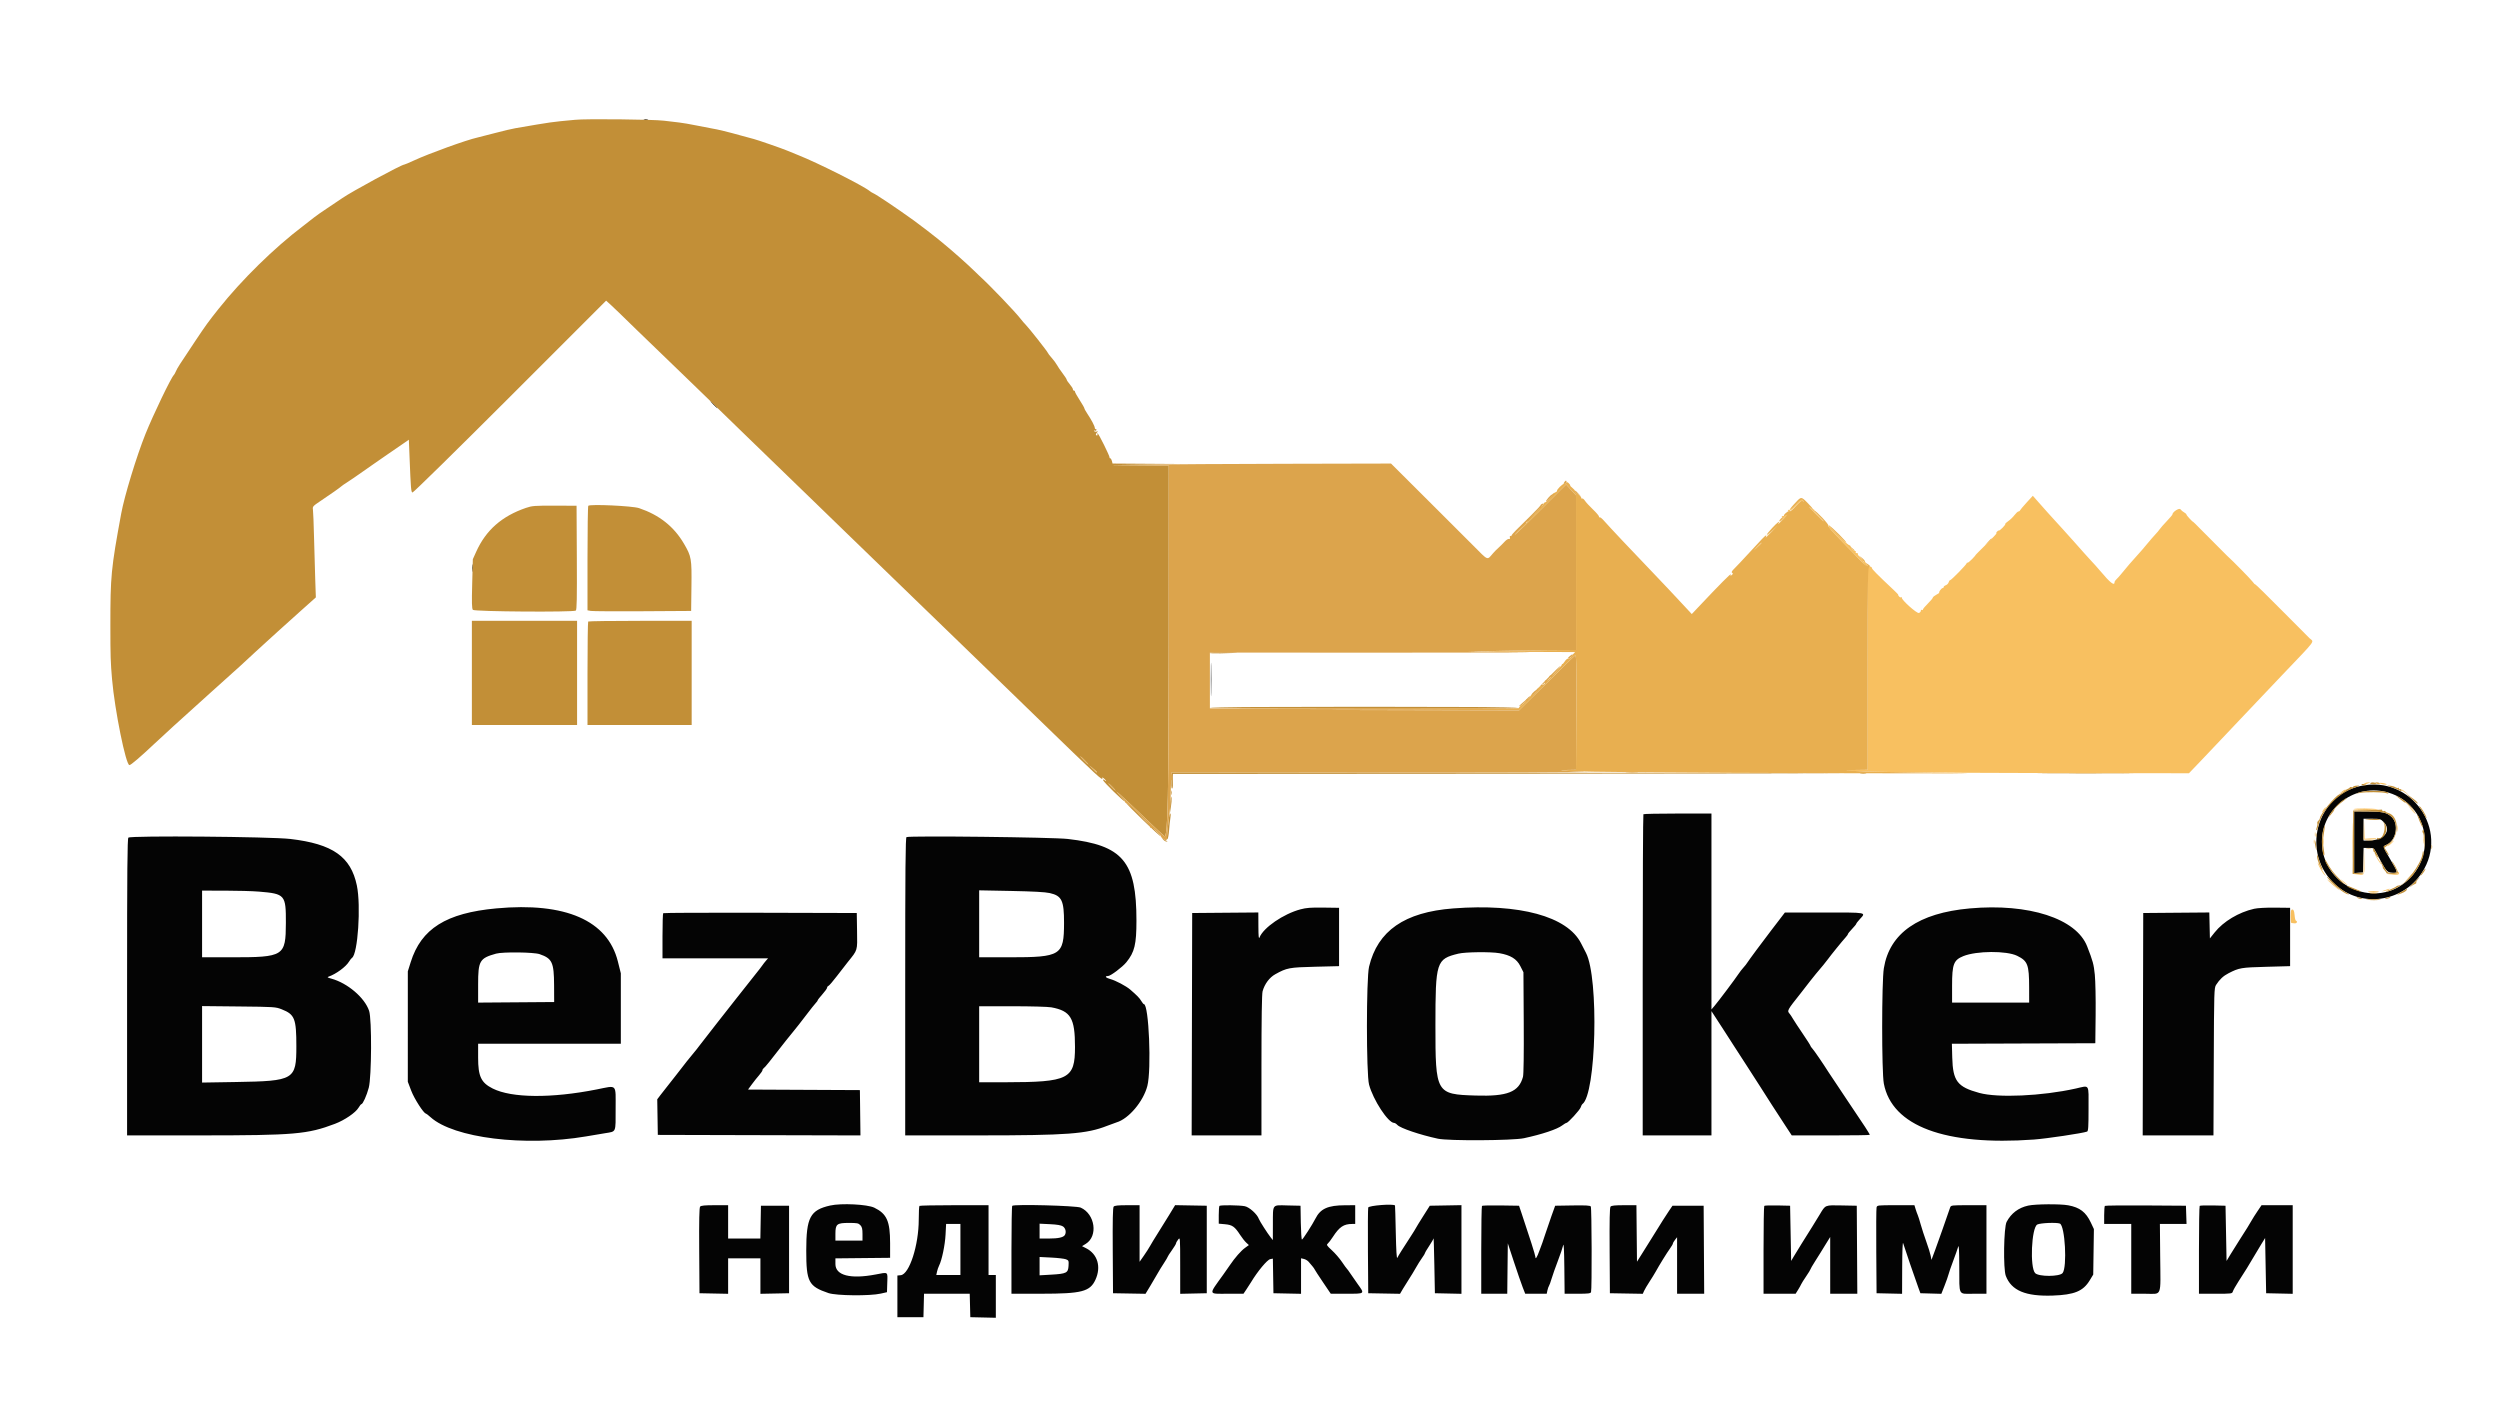
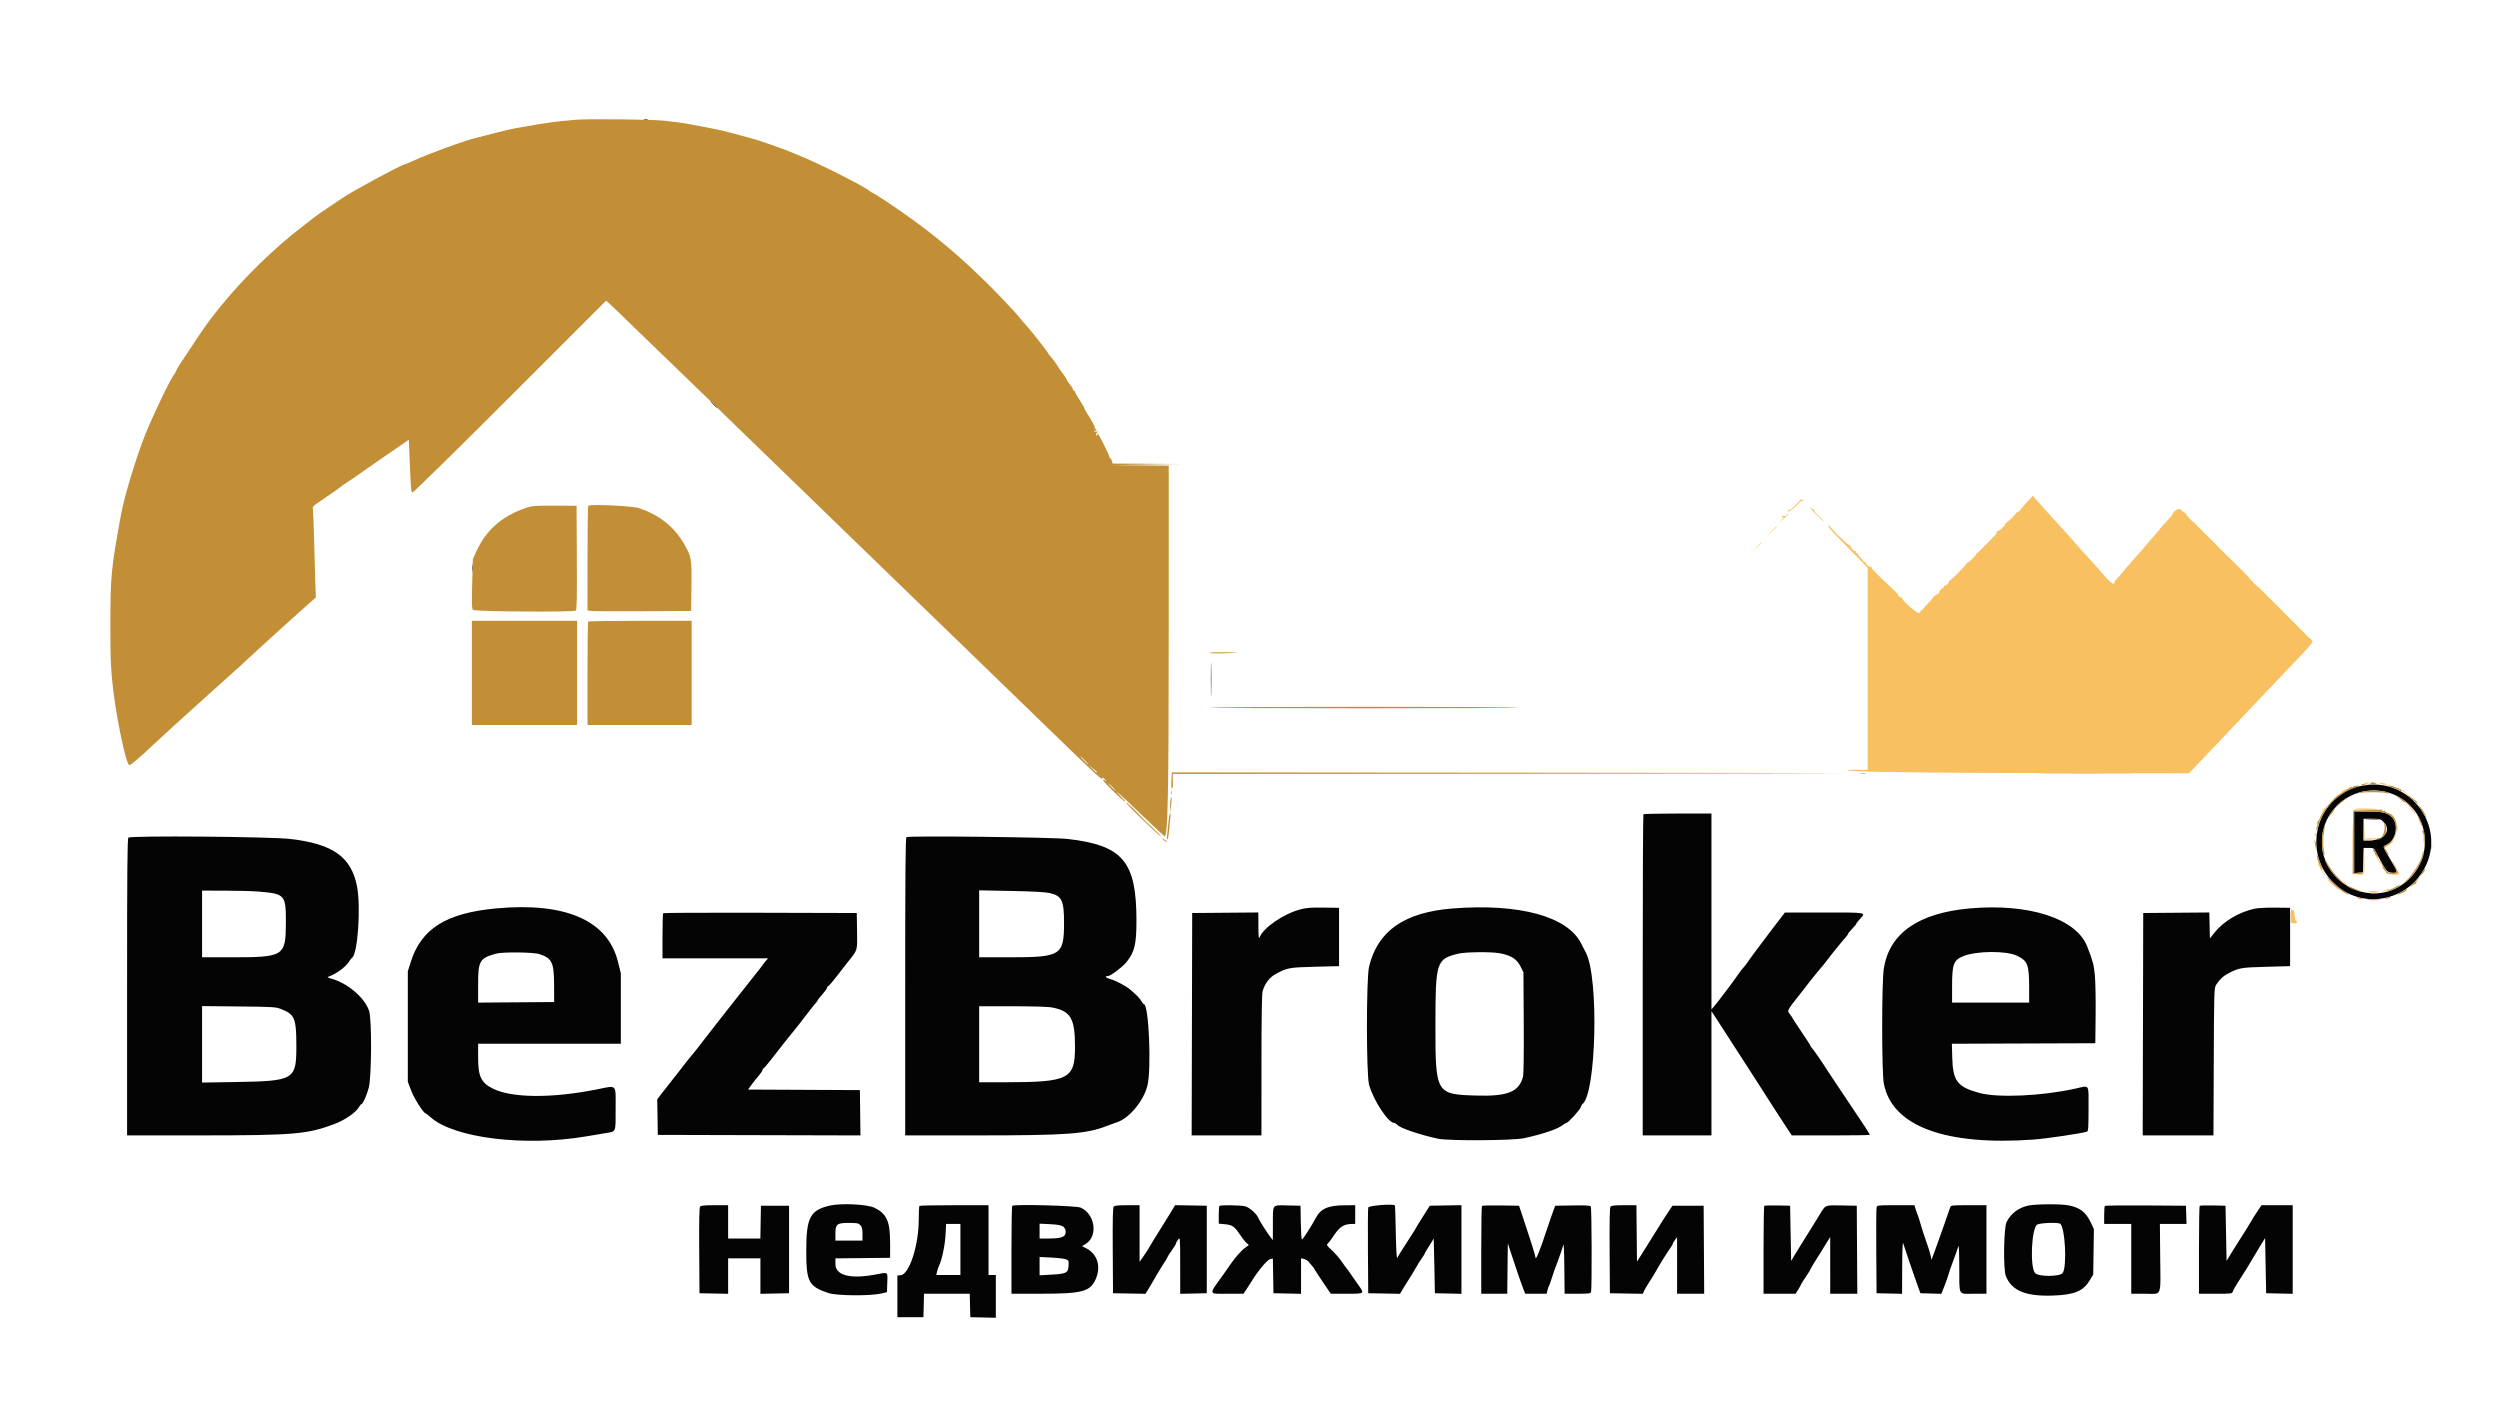
<svg xmlns="http://www.w3.org/2000/svg" id="svg" version="1.1" width="400" height="226.497" viewBox="0, 0, 400,226.497">
  <g id="svgg">
    <path id="path0" d="M103.042 19.115 C 103.202 19.157,103.465 19.157,103.625 19.115 C 103.785 19.073,103.654 19.039,103.333 19.039 C 103.013 19.039,102.881 19.073,103.042 19.115 M114.167 64.750 C 114.478 65.071,114.770 65.333,114.815 65.333 C 114.861 65.333,114.644 65.071,114.333 64.750 C 114.022 64.429,113.730 64.167,113.685 64.167 C 113.639 64.167,113.856 64.429,114.167 64.750 M75.552 90.917 C 75.553 91.467,75.584 91.672,75.621 91.372 C 75.658 91.072,75.657 90.622,75.619 90.372 C 75.581 90.122,75.551 90.367,75.552 90.917 M193.739 108.750 C 193.739 111.133,193.763 112.085,193.791 110.865 C 193.820 109.645,193.820 107.695,193.791 106.532 C 193.763 105.368,193.739 106.367,193.739 108.750 M377.729 125.749 C 370.519 127.317,368.135 136.491,373.631 141.515 C 377.776 145.303,384.401 144.396,387.515 139.615 C 391.965 132.783,385.767 124.000,377.729 125.749 M382.203 126.831 C 388.514 128.780,390.041 136.931,384.885 141.147 C 379.625 145.448,371.490 141.513,371.502 134.673 C 371.512 129.185,376.942 125.206,382.203 126.831 M376.667 134.760 L 376.667 139.686 377.375 139.635 L 378.083 139.583 378.130 137.625 L 378.177 135.667 378.988 135.667 C 379.785 135.667,379.805 135.679,380.215 136.458 C 381.777 139.430,381.895 139.579,382.729 139.634 C 383.714 139.699,383.711 139.669,382.510 137.612 C 381.198 135.365,381.214 135.423,381.835 135.166 C 383.377 134.527,383.870 131.859,382.658 130.715 C 381.904 130.003,381.279 129.860,378.875 129.846 L 376.667 129.833 376.667 134.760 M262.944 130.278 C 262.883 130.339,262.833 141.926,262.833 156.028 L 262.833 181.667 268.333 181.667 L 273.833 181.667 273.833 171.724 L 273.833 161.781 274.526 162.849 C 274.907 163.436,275.535 164.404,275.922 165.000 C 276.308 165.596,276.959 166.608,277.369 167.250 C 277.778 167.892,278.748 169.392,279.525 170.583 C 280.301 171.775,281.267 173.275,281.670 173.917 C 282.601 175.399,284.248 177.954,285.617 180.042 L 286.682 181.667 292.924 181.667 C 296.358 181.667,299.167 181.626,299.167 181.577 C 299.167 181.527,299.032 181.283,298.868 181.035 C 298.704 180.787,298.498 180.458,298.410 180.306 C 298.322 180.153,297.725 179.258,297.083 178.318 C 296.442 177.378,295.767 176.370,295.583 176.078 C 295.400 175.786,294.725 174.772,294.083 173.825 C 293.442 172.879,292.767 171.867,292.583 171.577 C 291.682 170.150,290.263 168.077,289.982 167.776 C 289.809 167.590,289.667 167.384,289.667 167.318 C 289.667 167.253,289.123 166.399,288.458 165.422 C 287.794 164.445,287.087 163.369,286.888 163.031 C 286.688 162.693,286.460 162.342,286.380 162.250 C 285.898 161.696,285.877 161.737,288.167 158.848 C 288.762 158.096,289.415 157.255,289.617 156.978 C 289.818 156.702,290.231 156.187,290.533 155.835 C 291.413 154.810,292.230 153.810,292.496 153.433 C 292.869 152.904,294.817 150.503,295.269 150.016 C 295.488 149.780,295.667 149.527,295.667 149.454 C 295.667 149.380,295.967 149.008,296.333 148.627 C 296.700 148.245,297.000 147.877,297.000 147.809 C 297.000 147.741,297.262 147.400,297.583 147.051 C 298.588 145.957,298.822 146.000,291.875 146.002 L 285.583 146.003 284.750 147.093 C 284.292 147.692,283.674 148.497,283.378 148.883 C 282.093 150.553,279.734 153.736,279.563 154.032 C 279.460 154.209,279.188 154.556,278.958 154.802 C 278.728 155.049,278.363 155.522,278.145 155.854 C 277.640 156.627,274.919 160.245,274.303 160.964 L 273.833 161.512 273.833 145.839 L 273.833 130.167 268.444 130.167 C 265.481 130.167,263.006 130.217,262.944 130.278 M381.367 131.508 C 382.742 132.883,381.452 134.483,378.958 134.496 L 378.167 134.500 378.167 132.750 L 378.167 131.000 379.513 131.000 C 380.791 131.000,380.885 131.026,381.367 131.508 M20.542 134.021 C 20.377 134.189,20.333 139.201,20.333 157.950 L 20.333 181.667 32.125 181.663 C 47.125 181.659,49.188 181.481,53.583 179.815 C 55.136 179.226,56.898 178.025,57.361 177.240 C 57.547 176.925,57.753 176.667,57.819 176.667 C 58.051 176.667,58.678 175.271,59.004 174.029 C 59.461 172.283,59.503 163.066,59.059 161.738 C 58.355 159.628,55.598 157.281,53.000 156.578 C 52.396 156.415,52.315 156.353,52.583 156.259 C 53.772 155.843,55.331 154.699,55.832 153.876 C 56.001 153.598,56.219 153.321,56.315 153.261 C 57.251 152.683,57.775 144.930,57.098 141.684 C 56.134 137.061,53.227 135.026,46.453 134.234 C 43.267 133.861,20.878 133.677,20.542 134.021 M145.042 133.936 C 144.876 134.009,144.833 138.952,144.833 157.847 L 144.833 181.667 156.625 181.663 C 170.833 181.659,173.832 181.435,177.167 180.123 C 177.762 179.889,178.428 179.645,178.646 179.581 C 180.588 179.010,182.928 176.245,183.575 173.757 C 184.258 171.130,183.817 160.667,183.024 160.667 C 182.959 160.667,182.770 160.437,182.604 160.157 C 182.327 159.687,181.942 159.291,180.833 158.331 C 180.174 157.761,178.489 156.872,177.635 156.645 C 176.904 156.450,176.694 156.167,177.280 156.167 C 177.688 156.167,179.584 154.741,180.220 153.957 C 181.533 152.338,181.830 151.112,181.832 147.309 C 181.837 137.832,179.661 135.245,170.833 134.232 C 168.437 133.957,145.590 133.695,145.042 133.936 M41.421 142.657 C 45.615 143.005,45.755 143.166,45.740 147.654 C 45.722 152.996,45.454 153.167,37.053 153.167 L 32.333 153.167 32.333 147.833 L 32.333 142.500 35.958 142.503 C 37.952 142.504,40.410 142.574,41.421 142.657 M167.966 142.891 C 169.891 143.327,170.252 144.084,170.246 147.667 C 170.236 152.876,169.775 153.167,161.509 153.167 L 156.667 153.167 156.667 147.810 L 156.667 142.453 161.792 142.553 C 165.293 142.621,167.249 142.728,167.966 142.891 M79.417 145.341 C 71.387 146.079,67.389 148.590,65.712 153.946 L 65.251 155.417 65.251 164.250 L 65.250 173.083 65.806 174.539 C 66.296 175.819,67.802 178.158,68.145 178.171 C 68.203 178.173,68.537 178.433,68.889 178.750 C 72.591 182.085,83.938 183.490,93.750 181.828 C 94.850 181.642,96.237 181.409,96.833 181.310 C 98.629 181.012,98.500 181.315,98.500 177.406 C 98.500 173.329,98.812 173.648,95.468 174.311 C 88.220 175.748,81.873 175.692,78.833 174.164 C 76.974 173.229,76.500 172.226,76.500 169.225 L 76.500 167.000 87.917 167.000 L 99.333 167.000 99.333 161.365 L 99.333 155.730 98.856 153.823 C 97.213 147.264,90.475 144.324,79.417 145.341 M208.083 145.492 C 205.348 146.221,202.140 148.424,201.519 150.000 C 201.397 150.308,201.352 149.838,201.344 148.206 L 201.333 145.995 196.042 146.039 L 190.750 146.083 190.708 163.875 L 190.665 181.667 196.249 181.667 L 201.833 181.667 201.834 170.458 C 201.835 162.997,201.895 159.035,202.014 158.606 C 202.340 157.431,203.112 156.395,204.049 155.876 C 205.898 154.851,206.272 154.781,210.417 154.678 L 214.250 154.583 214.250 149.917 L 214.250 145.250 211.750 145.215 C 209.756 145.188,209.014 145.244,208.083 145.492 M232.514 145.347 C 224.730 145.944,220.427 148.922,219.050 154.667 C 218.597 156.554,218.596 171.839,219.048 173.537 C 219.702 175.991,222.108 179.667,223.062 179.667 C 223.183 179.667,223.412 179.810,223.571 179.986 C 224.040 180.505,227.205 181.578,230.083 182.195 C 231.783 182.559,242.039 182.498,243.833 182.113 C 246.712 181.495,249.145 180.683,249.946 180.072 C 250.239 179.849,250.546 179.667,250.629 179.667 C 250.890 179.667,252.780 177.598,252.916 177.164 C 252.987 176.936,253.100 176.713,253.167 176.667 C 255.395 175.149,255.850 156.502,253.758 152.462 C 253.508 151.979,253.150 151.283,252.963 150.917 C 250.771 146.619,243.117 144.535,232.514 145.347 M315.167 145.346 C 306.953 146.083,302.327 149.303,301.416 154.917 C 301.060 157.109,301.059 171.520,301.414 173.377 C 302.717 180.182,311.215 183.353,325.411 182.329 C 327.438 182.183,333.259 181.312,333.930 181.055 C 334.124 180.981,334.167 180.326,334.167 177.399 C 334.167 173.284,334.408 173.658,332.083 174.174 C 326.711 175.366,319.673 175.684,316.690 174.869 C 313.174 173.908,312.463 172.978,312.360 169.209 L 312.301 167.002 323.775 166.959 L 335.250 166.917 335.301 162.333 C 335.329 159.804,335.270 156.943,335.170 155.949 C 335.002 154.288,334.865 153.782,333.943 151.417 C 332.207 146.959,324.596 144.499,315.167 145.346 M360.667 145.404 C 358.192 145.963,355.747 147.428,354.338 149.197 L 353.583 150.144 353.537 148.070 L 353.490 145.995 348.203 146.039 L 342.917 146.083 342.874 163.875 L 342.832 181.667 348.493 181.667 L 354.154 181.667 354.202 169.875 C 354.248 158.549,354.263 158.064,354.572 157.583 C 355.146 156.693,355.733 156.144,356.571 155.717 C 358.273 154.848,358.560 154.799,362.583 154.689 L 366.417 154.583 366.417 149.917 L 366.417 145.250 364.000 145.223 C 362.575 145.207,361.207 145.282,360.667 145.404 M106.112 146.110 C 106.050 146.172,106.000 147.822,106.000 149.778 L 106.000 153.333 114.446 153.333 L 122.891 153.333 122.560 153.708 C 122.377 153.915,122.101 154.271,121.945 154.500 C 121.788 154.729,121.325 155.329,120.914 155.833 C 120.213 156.694,118.890 158.367,117.750 159.834 C 117.475 160.188,116.087 161.954,114.667 163.759 C 113.246 165.564,111.974 167.200,111.840 167.395 C 111.707 167.590,111.332 168.063,111.007 168.446 C 110.388 169.175,109.584 170.190,108.192 172.000 C 107.734 172.596,107.086 173.421,106.752 173.833 C 106.418 174.246,105.923 174.877,105.652 175.236 L 105.159 175.889 105.205 178.736 L 105.250 181.583 121.462 181.626 L 137.673 181.668 137.628 178.042 L 137.583 174.417 128.632 174.374 L 119.681 174.330 120.299 173.490 C 120.639 173.027,121.160 172.372,121.458 172.033 C 121.756 171.694,122.000 171.327,122.000 171.217 C 122.000 171.107,122.099 170.957,122.219 170.883 C 122.411 170.767,123.090 169.924,125.792 166.446 C 126.136 166.004,126.682 165.329,127.007 164.946 C 127.332 164.563,128.194 163.463,128.923 162.500 C 129.653 161.538,130.381 160.619,130.541 160.459 C 130.702 160.298,130.835 160.110,130.836 160.042 C 130.837 159.973,131.175 159.542,131.586 159.084 C 131.997 158.627,132.333 158.156,132.333 158.038 C 132.333 157.919,132.433 157.785,132.555 157.738 C 132.677 157.691,133.274 157.000,133.881 156.201 C 134.489 155.403,135.287 154.375,135.656 153.917 C 137.255 151.928,137.180 152.181,137.129 148.955 L 137.083 146.083 121.654 146.041 C 113.167 146.017,106.174 146.049,106.112 146.110 M86.337 152.664 C 88.346 153.355,88.637 153.977,88.654 157.621 L 88.667 160.325 82.583 160.371 L 76.500 160.417 76.500 157.520 C 76.500 153.719,76.731 153.322,79.375 152.581 C 80.436 152.284,85.404 152.343,86.337 152.664 M239.903 152.511 C 241.694 152.824,242.670 153.425,243.250 154.571 L 243.750 155.559 243.798 163.614 C 243.828 168.671,243.783 171.902,243.677 172.295 C 243.023 174.722,241.196 175.446,236.113 175.288 C 229.749 175.092,229.666 174.946,229.669 164.047 C 229.671 153.864,229.804 153.448,233.333 152.585 C 234.455 152.311,238.500 152.265,239.903 152.511 M322.743 152.929 C 324.438 153.762,324.657 154.340,324.663 158.000 L 324.667 160.417 318.500 160.417 L 312.333 160.417 312.333 157.689 C 312.333 154.265,312.584 153.609,314.132 152.980 C 316.240 152.125,321.047 152.096,322.743 152.929 M45.081 161.491 C 47.161 162.316,47.417 162.964,47.417 167.417 C 47.417 172.766,47.076 172.967,37.792 173.122 L 32.333 173.212 32.333 167.093 L 32.333 160.974 38.208 161.035 C 43.928 161.094,44.110 161.106,45.081 161.491 M168.216 161.174 C 171.317 161.748,172.000 162.892,172.000 167.514 C 172.000 172.648,171.016 173.148,160.875 173.161 L 156.667 173.167 156.667 167.083 L 156.667 161.000 161.969 161.000 C 164.950 161.000,167.685 161.076,168.216 161.174 M132.829 192.883 C 129.625 193.609,129.000 194.787,129.000 200.092 C 129.000 205.117,129.362 205.809,132.558 206.893 C 133.816 207.319,139.175 207.374,140.917 206.977 L 141.917 206.750 141.965 205.208 C 142.020 203.425,142.162 203.524,140.110 203.917 C 136.070 204.690,133.667 204.069,133.667 202.253 L 133.667 201.339 138.042 201.294 L 142.417 201.250 142.417 198.917 C 142.417 195.389,141.893 194.210,139.893 193.231 C 138.785 192.689,134.593 192.482,132.829 192.883 M324.500 192.898 C 322.957 193.240,321.793 194.120,321.060 195.500 C 320.601 196.364,320.499 203.014,320.928 204.137 C 321.829 206.494,324.091 207.443,328.446 207.291 C 331.898 207.171,333.303 206.592,334.354 204.858 L 334.917 203.931 334.970 200.290 L 335.023 196.650 334.536 195.617 C 333.743 193.933,332.774 193.191,330.922 192.849 C 329.630 192.610,325.662 192.640,324.500 192.898 M112.019 193.061 C 111.883 193.224,111.842 195.211,111.873 200.103 L 111.917 206.917 114.208 206.963 L 116.500 207.009 116.500 204.171 L 116.500 201.333 119.083 201.333 L 121.667 201.333 121.667 204.171 L 121.667 207.009 123.958 206.963 L 126.250 206.917 126.250 199.917 L 126.250 192.917 124.000 192.917 L 121.750 192.917 121.704 195.542 L 121.658 198.167 119.079 198.167 L 116.500 198.167 116.500 195.500 L 116.500 192.833 114.354 192.833 C 112.743 192.833,112.160 192.890,112.019 193.061 M147.111 192.944 C 147.050 193.006,147.000 193.984,147.000 195.118 C 147.000 199.243,145.494 203.898,144.117 204.032 L 143.583 204.083 143.583 207.417 L 143.583 210.750 145.667 210.750 L 147.750 210.750 147.797 208.875 L 147.844 207.000 151.500 207.000 L 155.156 207.000 155.203 208.875 L 155.250 210.750 157.292 210.797 L 159.333 210.844 159.333 207.422 L 159.333 204.000 158.750 204.000 L 158.167 204.000 158.167 198.417 L 158.167 192.833 152.694 192.833 C 149.685 192.833,147.172 192.883,147.111 192.944 M161.957 192.932 C 161.889 193.000,161.833 196.193,161.833 200.028 L 161.833 207.000 166.625 206.997 C 173.073 206.994,174.388 206.656,175.263 204.776 C 176.227 202.705,175.620 200.647,173.770 199.713 L 173.123 199.387 173.729 199.013 C 175.717 197.784,175.220 194.250,172.914 193.219 C 172.213 192.905,162.245 192.644,161.957 192.932 M178.185 193.061 C 178.050 193.224,178.009 195.211,178.040 200.103 L 178.083 206.917 180.683 206.962 L 183.284 207.008 184.100 205.656 C 184.549 204.912,185.067 204.029,185.251 203.694 C 185.435 203.358,185.866 202.656,186.210 202.133 C 186.553 201.610,186.833 201.136,186.833 201.079 C 186.833 201.021,187.133 200.555,187.500 200.043 C 187.867 199.531,188.168 199.031,188.170 198.931 C 188.172 198.832,188.321 198.563,188.500 198.333 C 188.826 197.917,188.826 197.920,188.830 202.463 L 188.833 207.010 190.958 206.963 L 193.083 206.917 193.083 199.917 L 193.083 192.917 190.552 192.871 L 188.020 192.825 187.081 194.371 C 186.564 195.221,185.737 196.554,185.242 197.333 C 184.748 198.112,184.192 199.027,184.006 199.366 C 183.821 199.704,183.369 200.410,183.001 200.935 L 182.333 201.889 182.333 197.361 L 182.333 192.833 180.354 192.833 C 178.884 192.833,178.326 192.892,178.185 193.061 M195.111 192.944 C 195.050 193.006,195.000 193.670,195.000 194.421 L 195.000 195.787 196.016 195.879 C 197.175 195.984,197.556 196.255,198.421 197.583 C 198.719 198.042,199.156 198.596,199.392 198.815 L 199.820 199.212 199.197 199.664 C 198.557 200.127,197.583 201.240,196.787 202.417 C 196.539 202.783,196.055 203.476,195.710 203.956 C 193.331 207.270,193.270 207.000,196.395 207.000 L 198.956 207.000 199.432 206.292 C 199.693 205.902,200.022 205.393,200.162 205.160 C 201.210 203.415,202.760 201.553,203.238 201.461 L 203.659 201.381 203.704 204.149 L 203.750 206.917 205.958 206.963 L 208.167 207.010 208.167 204.168 L 208.167 201.327 208.625 201.431 C 208.877 201.488,209.220 201.696,209.388 201.893 C 209.555 202.089,209.826 202.408,209.991 202.601 C 210.155 202.794,210.318 203.028,210.353 203.121 C 210.388 203.214,210.979 204.123,211.667 205.141 L 212.917 206.992 215.458 206.996 C 218.423 207.001,218.379 207.038,217.244 205.465 C 216.828 204.888,216.292 204.117,216.053 203.750 C 215.813 203.383,215.566 203.046,215.504 203.000 C 215.442 202.954,215.085 202.461,214.709 201.904 C 214.334 201.347,213.611 200.511,213.102 200.046 C 212.287 199.301,212.207 199.174,212.438 198.982 C 212.582 198.862,212.946 198.386,213.246 197.924 C 214.305 196.293,214.988 195.833,216.354 195.833 L 216.833 195.833 216.833 194.333 L 216.833 192.833 215.208 192.841 C 212.453 192.853,211.268 193.389,210.465 194.986 C 210.001 195.908,208.441 198.333,208.312 198.333 C 208.236 198.333,208.154 197.115,208.129 195.625 L 208.083 192.917 206.013 192.870 C 203.491 192.812,203.674 192.582,203.663 195.833 L 203.655 198.417 203.321 198.000 C 202.834 197.391,201.532 195.359,201.419 195.032 C 201.158 194.274,199.893 193.133,199.156 192.991 C 198.275 192.820,195.269 192.786,195.111 192.944 M218.915 193.208 C 218.865 193.415,218.845 196.583,218.870 200.250 L 218.917 206.917 221.460 206.963 L 224.003 207.009 224.460 206.229 C 224.711 205.800,225.168 205.067,225.476 204.600 C 225.783 204.132,226.263 203.340,226.543 202.839 C 226.822 202.338,227.264 201.633,227.525 201.272 C 227.786 200.912,228.000 200.558,228.000 200.487 C 228.000 200.415,228.300 199.905,228.667 199.353 C 229.033 198.801,229.350 198.252,229.371 198.133 C 229.392 198.014,229.448 199.942,229.496 202.417 L 229.583 206.917 231.708 206.963 L 233.833 207.010 233.833 199.917 L 233.833 192.825 231.300 192.871 L 228.766 192.917 227.711 194.583 C 227.130 195.500,226.602 196.362,226.536 196.500 C 226.470 196.637,226.123 197.200,225.764 197.750 C 224.454 199.758,223.724 200.924,223.572 201.250 C 223.469 201.471,223.386 200.124,223.326 197.250 C 223.277 194.867,223.220 192.898,223.201 192.875 C 222.951 192.573,218.995 192.881,218.915 193.208 M237.115 192.941 C 237.052 193.004,237.000 196.193,237.000 200.028 L 237.000 207.000 239.080 207.000 L 241.161 207.000 241.205 202.967 L 241.250 198.934 242.236 201.925 C 242.778 203.571,243.405 205.385,243.629 205.958 L 244.035 207.000 245.754 207.000 L 247.474 207.000 247.589 206.458 C 247.653 206.160,247.763 205.842,247.834 205.750 C 247.905 205.658,248.095 205.133,248.257 204.583 C 248.419 204.033,248.869 202.758,249.257 201.750 C 249.645 200.742,250.027 199.617,250.106 199.250 C 250.204 198.797,250.264 199.930,250.295 202.792 L 250.339 207.000 252.402 207.000 C 254.129 207.000,254.481 206.957,254.566 206.736 C 254.719 206.337,254.682 193.282,254.527 193.038 C 254.424 192.876,253.723 192.836,251.609 192.871 L 248.826 192.917 248.227 194.583 C 247.897 195.500,247.461 196.775,247.258 197.417 C 247.054 198.058,246.841 198.696,246.783 198.833 C 246.725 198.971,246.516 199.533,246.318 200.083 C 245.931 201.161,245.667 201.580,245.667 201.118 C 245.667 200.873,244.712 197.859,243.439 194.083 L 243.046 192.917 240.138 192.871 C 238.538 192.846,237.178 192.878,237.115 192.941 M257.685 193.061 C 257.550 193.224,257.509 195.211,257.540 200.103 L 257.583 206.917 260.215 206.963 L 262.846 207.009 263.052 206.546 C 263.165 206.292,263.553 205.633,263.914 205.083 C 264.275 204.533,264.723 203.806,264.910 203.466 C 265.488 202.416,266.704 200.449,267.197 199.767 C 267.455 199.409,267.667 199.046,267.667 198.960 C 267.667 198.873,267.817 198.612,268.000 198.379 L 268.333 197.955 268.333 202.478 L 268.333 207.000 270.502 207.000 L 272.670 207.000 272.627 199.958 L 272.583 192.917 270.090 192.917 L 267.596 192.917 267.006 193.789 C 266.463 194.594,266.050 195.247,264.112 198.370 C 263.730 198.987,263.079 200.026,262.667 200.680 L 261.917 201.870 261.872 197.352 L 261.828 192.833 259.851 192.833 C 258.383 192.833,257.825 192.892,257.685 193.061 M282.283 192.940 C 282.219 193.003,282.167 196.193,282.167 200.028 L 282.167 207.000 284.734 207.000 L 287.300 207.000 287.688 206.375 C 287.901 206.031,288.129 205.625,288.194 205.471 C 288.259 205.318,288.618 204.747,288.990 204.201 C 289.362 203.656,289.667 203.160,289.667 203.099 C 289.667 203.039,289.986 202.485,290.377 201.870 C 290.767 201.254,291.178 200.600,291.290 200.417 C 291.401 200.233,291.794 199.596,292.162 199.000 L 292.832 197.917 292.832 202.458 L 292.833 207.000 295.002 207.000 L 297.170 207.000 297.127 199.958 L 297.083 192.917 294.689 192.870 C 291.950 192.817,292.093 192.759,291.159 194.319 C 290.797 194.923,290.258 195.802,289.959 196.274 C 288.908 197.934,287.412 200.345,287.000 201.044 L 286.583 201.750 286.500 197.333 L 286.417 192.917 284.408 192.870 C 283.303 192.845,282.346 192.876,282.283 192.940 M300.248 193.208 C 300.198 193.415,300.178 196.583,300.204 200.250 L 300.250 206.917 302.292 206.963 L 304.333 207.010 304.350 202.713 C 304.361 200.114,304.422 198.614,304.506 198.917 C 304.657 199.463,306.464 204.744,306.958 206.083 L 307.265 206.917 308.940 206.964 L 310.615 207.011 311.128 205.714 C 311.409 205.000,311.694 204.192,311.760 203.917 C 311.825 203.642,312.162 202.667,312.507 201.750 C 312.853 200.833,313.210 199.821,313.301 199.500 C 313.423 199.067,313.470 199.892,313.483 202.695 C 313.504 207.463,313.259 207.000,315.768 207.000 L 317.833 207.000 317.833 199.917 L 317.833 192.833 314.996 192.833 C 312.207 192.833,312.157 192.840,312.019 193.208 C 311.828 193.719,311.397 194.956,310.786 196.750 C 310.504 197.575,309.995 199.000,309.655 199.917 L 309.035 201.583 308.908 200.917 C 308.838 200.550,308.524 199.537,308.209 198.667 C 307.894 197.796,307.491 196.558,307.314 195.917 C 307.137 195.275,306.924 194.600,306.841 194.417 C 306.758 194.233,306.604 193.802,306.499 193.458 L 306.307 192.833 303.324 192.833 C 300.367 192.833,300.339 192.837,300.248 193.208 M336.780 192.943 C 336.718 193.005,336.667 193.681,336.667 194.444 L 336.667 195.833 338.833 195.833 L 341.000 195.833 341.000 201.417 L 341.000 207.000 343.247 207.000 C 345.983 207.000,345.692 207.725,345.631 201.042 L 345.583 195.833 347.715 195.833 L 349.846 195.833 349.798 194.375 L 349.750 192.917 343.321 192.873 C 339.786 192.849,336.842 192.880,336.780 192.943 M351.949 192.940 C 351.886 193.003,351.833 196.193,351.833 200.028 L 351.833 207.000 354.489 207.000 C 357.097 207.000,357.146 206.993,357.259 206.625 C 357.323 206.419,357.722 205.710,358.146 205.051 C 359.447 203.027,359.695 202.627,360.452 201.333 C 360.854 200.646,361.461 199.633,361.800 199.083 L 362.417 198.083 362.500 202.500 L 362.583 206.917 364.708 206.963 L 366.833 207.010 366.833 199.922 L 366.833 192.833 364.340 192.833 L 361.846 192.833 361.199 193.792 C 360.843 194.319,360.446 194.943,360.318 195.179 C 360.019 195.726,359.290 196.901,358.319 198.402 C 357.898 199.052,357.260 200.071,356.902 200.667 L 356.250 201.750 356.167 197.333 L 356.083 192.917 354.074 192.870 C 352.969 192.845,352.013 192.876,351.949 192.940 M137.660 196.031 C 137.928 196.319,138.000 196.620,138.000 197.448 L 138.000 198.500 135.833 198.500 L 133.667 198.500 133.667 197.417 C 133.667 195.849,133.892 195.667,135.827 195.667 C 137.149 195.667,137.359 195.709,137.660 196.031 M329.576 195.770 C 330.405 196.088,330.774 202.752,330.015 203.690 C 329.536 204.281,326.218 204.292,325.630 203.704 C 324.756 202.831,325.031 196.432,325.964 195.925 C 326.427 195.674,329.034 195.562,329.576 195.770 M153.667 199.917 L 153.667 204.000 151.737 204.000 L 149.807 204.000 149.923 203.458 C 149.988 203.160,150.138 202.725,150.258 202.490 C 150.699 201.627,151.204 199.203,151.289 197.542 L 151.377 195.833 152.522 195.833 L 153.667 195.833 153.667 199.917 M170.073 196.228 C 170.501 196.509,170.645 197.181,170.369 197.615 C 170.131 197.988,169.309 198.167,167.822 198.167 L 166.333 198.167 166.333 196.978 L 166.333 195.789 167.990 195.869 C 169.151 195.924,169.774 196.032,170.073 196.228 M170.550 201.485 C 170.990 201.655,171.015 201.716,170.967 202.539 C 170.902 203.669,170.632 203.805,168.179 203.945 L 166.333 204.051 166.333 202.584 L 166.333 201.117 168.208 201.211 C 169.240 201.263,170.294 201.386,170.550 201.485 " stroke="none" fill="#040404" fill-rule="evenodd" />
    <path id="path1" d="M92.000 19.170 C 91.404 19.238,90.339 19.340,89.633 19.397 C 88.927 19.454,87.240 19.693,85.883 19.929 C 84.527 20.165,82.979 20.430,82.444 20.518 C 81.910 20.606,80.485 20.943,79.278 21.266 C 78.071 21.589,76.783 21.918,76.417 21.998 C 74.689 22.374,68.617 24.568,66.199 25.691 C 65.438 26.044,64.754 26.333,64.679 26.333 C 64.238 26.333,56.212 30.680,54.743 31.714 C 54.380 31.970,53.333 32.673,52.417 33.277 C 51.500 33.881,50.513 34.572,50.224 34.812 C 49.935 35.053,49.153 35.662,48.487 36.167 C 43.876 39.658,38.680 44.754,34.964 49.428 C 33.302 51.520,32.957 51.996,31.229 54.583 C 28.624 58.484,28.380 58.866,28.141 59.417 C 28.021 59.692,27.876 59.954,27.818 60.000 C 27.420 60.317,24.486 66.410,23.276 69.435 C 21.840 73.025,19.911 79.351,19.393 82.167 C 17.765 91.025,17.657 92.145,17.660 100.167 C 17.662 104.950,17.695 105.997,17.927 108.667 C 18.359 113.637,20.136 122.417,20.710 122.417 C 20.943 122.417,22.422 121.151,24.705 119.000 C 25.142 118.587,25.875 117.912,26.333 117.500 C 26.790 117.087,27.447 116.481,27.791 116.153 C 28.135 115.824,30.742 113.470,33.583 110.921 C 38.574 106.445,39.173 105.901,40.861 104.314 C 41.289 103.912,42.100 103.171,42.663 102.667 C 43.225 102.162,44.038 101.424,44.468 101.025 C 44.898 100.627,46.439 99.239,47.893 97.942 L 50.536 95.583 50.436 92.667 C 50.382 91.063,50.295 88.025,50.244 85.917 C 50.193 83.808,50.115 81.845,50.071 81.554 C 49.994 81.053,50.056 80.980,51.214 80.202 C 53.097 78.936,54.220 78.148,54.553 77.859 C 54.720 77.713,55.106 77.442,55.411 77.256 C 55.906 76.953,56.636 76.449,59.988 74.099 C 60.499 73.741,61.442 73.087,62.083 72.647 C 62.725 72.207,63.737 71.511,64.333 71.101 L 65.417 70.355 65.531 73.219 C 65.732 78.268,65.771 78.729,65.996 78.804 C 66.113 78.843,73.131 71.952,81.593 63.490 L 96.979 48.105 97.781 48.831 C 98.222 49.230,98.809 49.788,99.085 50.070 C 99.529 50.524,102.080 52.992,111.074 61.667 C 112.452 62.996,114.705 65.182,116.082 66.524 C 117.458 67.867,119.196 69.554,119.945 70.274 C 122.308 72.545,128.830 78.861,130.247 80.250 C 130.995 80.983,133.315 83.233,135.402 85.250 C 137.489 87.267,140.122 89.817,141.254 90.917 C 142.386 92.017,144.748 94.304,146.503 96.000 C 148.258 97.696,150.273 99.646,150.982 100.333 C 151.691 101.021,154.324 103.571,156.833 106.000 C 159.343 108.429,161.821 110.829,162.340 111.333 C 162.859 111.837,164.443 113.375,165.859 114.750 C 175.920 124.518,176.552 125.101,176.363 124.446 C 176.333 124.343,176.464 124.400,176.654 124.572 C 177.049 124.929,177.129 125.148,176.750 124.833 C 176.553 124.670,176.500 124.669,176.500 124.831 C 176.500 125.074,179.866 128.356,179.989 128.233 C 180.036 128.187,180.001 128.095,179.912 128.029 C 179.823 127.963,179.487 127.615,179.167 127.255 L 178.583 126.600 179.250 127.162 C 179.617 127.470,181.326 129.079,183.049 130.736 C 184.772 132.394,186.242 133.771,186.317 133.798 C 186.858 133.988,186.991 127.498,186.996 100.708 L 187.000 74.500 182.375 74.462 L 177.750 74.423 183.417 74.333 L 189.083 74.243 183.545 74.205 L 178.006 74.167 177.902 73.750 C 177.844 73.521,177.730 73.333,177.649 73.333 C 177.567 73.333,177.515 73.277,177.534 73.208 C 177.588 73.012,175.766 69.334,175.615 69.334 C 175.541 69.334,175.527 69.408,175.583 69.500 C 175.640 69.592,175.607 69.667,175.510 69.667 C 175.273 69.667,175.287 69.450,175.542 69.175 C 175.712 68.992,175.697 68.969,175.464 69.052 C 175.306 69.107,175.126 69.069,175.063 68.967 C 174.996 68.859,175.024 68.828,175.129 68.894 C 175.229 68.955,175.357 68.929,175.415 68.836 C 175.473 68.743,175.440 68.667,175.343 68.667 C 175.246 68.667,175.167 68.572,175.167 68.456 C 175.167 68.195,174.618 67.151,173.980 66.200 C 173.716 65.806,173.500 65.414,173.500 65.330 C 173.500 65.246,173.162 64.655,172.750 64.018 C 172.338 63.380,172.000 62.778,172.000 62.679 C 172.000 62.581,171.925 62.500,171.833 62.500 C 171.742 62.500,171.667 62.403,171.667 62.285 C 171.667 62.167,171.445 61.811,171.173 61.494 C 170.902 61.176,170.677 60.842,170.673 60.750 C 170.669 60.658,170.369 60.193,170.007 59.716 C 169.645 59.238,169.238 58.638,169.102 58.382 C 168.966 58.126,168.589 57.617,168.264 57.250 C 167.939 56.883,167.672 56.537,167.670 56.480 C 167.665 56.326,164.592 52.425,164.076 51.918 C 163.889 51.734,163.564 51.358,163.355 51.083 C 162.474 49.927,158.409 45.680,156.691 44.121 C 156.567 44.009,156.154 43.611,155.774 43.237 C 154.848 42.326,152.107 39.892,151.129 39.112 C 150.696 38.767,150.246 38.394,150.129 38.282 C 149.909 38.073,146.995 35.837,146.177 35.250 C 143.383 33.244,140.190 31.104,139.667 30.887 C 139.529 30.829,139.304 30.690,139.167 30.576 C 138.143 29.731,130.793 26.034,127.750 24.833 C 127.017 24.543,126.192 24.207,125.917 24.085 C 125.314 23.817,121.037 22.331,120.624 22.246 C 120.463 22.213,119.526 21.958,118.541 21.681 C 116.621 21.140,114.726 20.679,113.917 20.556 C 113.642 20.515,112.554 20.304,111.500 20.089 C 110.446 19.873,109.171 19.653,108.667 19.600 C 108.162 19.547,107.075 19.418,106.250 19.314 C 104.525 19.096,93.619 18.986,92.000 19.170 M84.153 81.262 C 80.289 82.588,77.743 84.832,76.192 88.277 L 75.654 89.471 75.551 93.395 C 75.470 96.461,75.494 97.375,75.661 97.576 C 75.896 97.860,91.687 97.974,92.127 97.695 C 92.292 97.590,92.327 95.787,92.293 89.239 L 92.250 80.917 88.737 80.906 C 85.533 80.896,85.129 80.927,84.153 81.262 M94.125 80.926 C 94.056 80.997,94.000 84.790,94.000 89.354 L 94.000 97.652 94.542 97.749 C 94.840 97.802,98.571 97.824,102.833 97.798 L 110.583 97.750 110.631 93.833 C 110.686 89.368,110.626 89.028,109.429 86.984 C 107.825 84.244,105.484 82.391,102.250 81.300 C 101.197 80.945,94.408 80.632,94.125 80.926 M75.500 107.667 L 75.500 116.000 83.917 116.000 L 92.333 116.000 92.333 107.667 L 92.333 99.333 83.917 99.333 L 75.500 99.333 75.500 107.667 M94.111 99.444 C 94.050 99.506,94.000 103.256,94.000 107.778 L 94.000 116.000 102.333 116.000 L 110.667 116.000 110.667 107.667 L 110.667 99.333 102.444 99.333 C 97.922 99.333,94.172 99.383,94.111 99.444 M193.500 104.458 C 193.499 104.527,194.306 104.564,195.291 104.540 C 198.494 104.461,198.805 104.396,196.125 104.364 C 194.681 104.347,193.500 104.390,193.500 104.458 M193.558 113.208 C 193.515 113.277,204.580 113.333,218.147 113.333 C 231.714 113.333,242.848 113.277,242.891 113.208 C 242.933 113.140,231.868 113.083,218.302 113.083 C 204.735 113.083,193.600 113.140,193.558 113.208 M173.583 121.667 C 173.941 122.033,174.197 122.333,174.151 122.333 C 174.105 122.333,173.775 122.033,173.417 121.667 C 173.059 121.300,172.803 121.000,172.849 121.000 C 172.895 121.000,173.225 121.300,173.583 121.667 M175.485 123.458 C 175.524 123.481,175.519 123.536,175.475 123.581 C 175.430 123.625,175.137 123.382,174.822 123.040 L 174.250 122.417 174.833 122.917 C 175.153 123.192,175.447 123.435,175.485 123.458 M187.469 124.083 C 187.370 125.652,187.386 126.167,187.533 126.167 C 187.623 126.167,187.680 125.848,187.659 125.458 C 187.639 125.069,187.632 124.544,187.644 124.292 L 187.667 123.833 242.458 123.796 C 272.594 123.775,295.938 123.738,294.333 123.713 C 292.729 123.689,268.035 123.649,239.458 123.626 L 187.500 123.583 187.469 124.083 M297.711 123.786 C 297.964 123.825,298.339 123.824,298.544 123.784 C 298.749 123.744,298.542 123.713,298.083 123.714 C 297.625 123.716,297.457 123.748,297.711 123.786 M327.529 123.792 C 330.891 123.817,336.441 123.817,339.863 123.792 C 343.284 123.766,340.533 123.746,333.750 123.746 C 326.967 123.746,324.167 123.766,327.529 123.792 M379.250 125.333 C 379.188 125.433,379.401 125.499,379.782 125.497 C 380.253 125.496,380.352 125.453,380.167 125.333 C 379.841 125.123,379.380 125.123,379.250 125.333 M178.000 125.917 C 178.311 126.237,178.528 126.500,178.482 126.500 C 178.436 126.500,178.144 126.237,177.833 125.917 C 177.522 125.596,177.305 125.333,177.351 125.333 C 177.397 125.333,177.689 125.596,178.000 125.917 M377.833 125.523 C 377.833 125.602,378.021 125.667,378.250 125.667 C 378.479 125.667,378.667 125.638,378.667 125.603 C 378.667 125.568,378.479 125.503,378.250 125.459 C 378.021 125.415,377.833 125.444,377.833 125.523 M376.500 125.885 C 376.500 125.968,376.392 125.994,376.261 125.944 C 376.129 125.893,375.998 125.917,375.969 125.997 C 375.940 126.077,375.813 126.166,375.686 126.196 C 375.559 126.226,375.269 126.416,375.042 126.620 C 374.815 126.823,374.487 127.035,374.313 127.090 C 373.646 127.302,371.185 130.315,371.171 130.938 C 371.169 131.041,371.059 131.216,370.927 131.325 C 370.795 131.435,370.723 131.618,370.767 131.733 C 370.811 131.848,370.771 132.143,370.678 132.388 C 370.584 132.633,370.573 132.833,370.652 132.833 C 370.731 132.833,370.842 132.590,370.898 132.292 C 371.363 129.819,373.933 127.027,376.629 126.065 C 377.615 125.713,377.675 125.669,377.125 125.700 C 376.781 125.719,376.500 125.802,376.500 125.885 M382.667 125.971 C 383.171 126.137,383.750 126.364,383.955 126.474 C 384.268 126.643,384.311 126.635,384.229 126.421 C 384.175 126.282,384.065 126.210,383.983 126.261 C 383.900 126.312,383.833 126.261,383.833 126.149 C 383.833 126.036,383.783 125.995,383.722 126.056 C 383.660 126.118,383.454 126.071,383.263 125.953 C 383.073 125.835,382.654 125.722,382.333 125.703 C 381.825 125.672,381.868 125.706,382.667 125.971 M187.372 126.833 C 187.372 127.154,187.406 127.285,187.448 127.125 C 187.490 126.965,187.490 126.702,187.448 126.542 C 187.406 126.381,187.372 126.513,187.372 126.833 M377.583 126.750 L 376.917 126.991 377.583 126.871 C 378.509 126.703,381.146 126.719,381.750 126.897 C 382.169 127.019,382.215 127.006,382.036 126.816 C 381.720 126.480,378.460 126.432,377.583 126.750 M385.833 127.790 C 386.337 128.253,386.779 128.603,386.815 128.570 C 386.930 128.462,386.539 128.084,385.716 127.508 L 384.917 126.948 385.833 127.790 M383.401 127.369 C 383.575 127.487,383.969 127.797,384.276 128.059 C 384.582 128.321,384.835 128.471,384.837 128.392 C 384.840 128.314,385.259 128.700,385.770 129.250 C 386.447 129.979,386.556 130.059,386.170 129.543 C 385.534 128.693,384.741 128.021,383.789 127.523 C 383.401 127.320,383.226 127.251,383.401 127.369 M187.318 127.750 C 187.267 127.933,187.218 128.533,187.209 129.083 L 187.193 130.083 187.349 129.083 C 187.435 128.533,187.484 127.933,187.458 127.750 L 187.410 127.417 187.318 127.750 M374.717 128.149 C 374.002 128.667,373.002 129.821,372.680 130.500 C 372.491 130.898,372.494 130.902,372.744 130.583 C 372.888 130.400,373.117 130.118,373.253 129.956 C 373.389 129.795,373.500 129.596,373.500 129.515 C 373.500 129.360,374.245 128.670,375.085 128.047 C 375.359 127.844,375.538 127.675,375.483 127.672 C 375.428 127.669,375.083 127.884,374.717 128.149 M180.162 128.425 C 180.155 128.641,185.667 133.967,185.754 133.827 C 185.792 133.766,185.211 133.161,184.463 132.483 C 183.715 131.805,182.986 131.111,182.843 130.941 C 182.049 129.995,180.168 128.230,180.162 128.425 M387.205 129.292 C 387.346 129.452,387.660 129.958,387.902 130.417 C 388.145 130.875,388.295 131.063,388.236 130.833 C 388.099 130.296,387.295 129.001,387.099 129.000 C 387.016 129.000,387.064 129.131,387.205 129.292 M378.713 129.625 L 376.509 129.676 376.463 134.755 L 376.417 139.834 377.292 139.833 C 377.773 139.833,378.167 139.777,378.167 139.707 C 378.167 139.638,377.829 139.608,377.417 139.641 L 376.667 139.700 376.667 134.767 L 376.667 129.833 378.875 129.846 C 381.279 129.860,381.904 130.003,382.658 130.715 C 383.839 131.830,383.430 134.352,381.945 135.107 C 381.655 135.255,381.393 135.396,381.363 135.422 C 381.259 135.512,382.010 136.833,382.165 136.833 C 382.252 136.833,382.141 136.564,381.918 136.236 L 381.512 135.638 382.197 135.111 C 383.964 133.751,383.887 130.521,382.076 130.067 C 381.851 130.010,381.667 129.899,381.667 129.820 C 381.667 129.742,381.554 129.720,381.417 129.773 C 381.279 129.826,381.167 129.786,381.167 129.684 C 381.167 129.583,381.110 129.516,381.042 129.536 C 380.973 129.556,379.925 129.596,378.713 129.625 M187.118 130.388 C 187.071 130.509,186.985 131.128,186.927 131.763 C 186.869 132.397,186.781 133.254,186.731 133.667 C 186.671 134.154,186.696 134.358,186.801 134.250 C 186.891 134.158,187.005 133.521,187.055 132.833 C 187.105 132.146,187.198 131.265,187.261 130.875 C 187.372 130.193,187.294 129.929,187.118 130.388 M387.135 131.411 C 387.382 132.003,387.608 132.417,387.638 132.330 C 387.698 132.157,386.904 130.333,386.769 130.333 C 386.724 130.333,386.889 130.818,387.135 131.411 M378.500 131.103 C 379.481 131.227,380.834 131.240,380.834 131.125 C 380.833 131.056,380.215 131.011,379.458 131.025 C 378.702 131.039,378.271 131.074,378.500 131.103 M381.319 131.535 C 381.914 132.297,381.211 134.523,380.512 134.091 C 380.414 134.030,380.333 134.060,380.333 134.157 C 380.333 134.455,380.791 134.353,381.257 133.953 C 381.905 133.395,382.018 132.216,381.477 131.647 C 381.260 131.420,381.189 131.369,381.319 131.535 M371.667 133.000 C 371.388 134.315,371.560 137.199,371.895 136.819 C 371.928 136.781,371.876 136.280,371.779 135.706 C 371.647 134.925,371.656 134.344,371.815 133.400 C 372.071 131.875,371.966 131.591,371.667 133.000 M387.623 132.874 C 387.563 133.029,387.586 133.200,387.674 133.254 C 387.762 133.309,387.848 133.967,387.866 134.718 L 387.900 136.083 387.957 134.884 C 388.019 133.593,387.816 132.371,387.623 132.874 M370.539 133.667 C 370.539 133.987,370.573 134.119,370.615 133.958 C 370.657 133.798,370.657 133.535,370.615 133.375 C 370.573 133.215,370.539 133.346,370.539 133.667 M186.067 134.292 C 186.242 134.498,186.505 134.661,186.651 134.654 C 186.876 134.642,186.879 134.626,186.667 134.548 C 186.529 134.498,186.267 134.335,186.083 134.187 C 185.753 133.919,185.753 133.920,186.067 134.292 M370.363 134.583 C 370.357 134.767,370.415 135.217,370.490 135.583 C 370.606 136.144,370.628 136.170,370.628 135.750 C 370.627 135.166,370.378 134.071,370.363 134.583 M378.628 134.454 C 378.928 134.491,379.378 134.490,379.628 134.452 C 379.878 134.414,379.633 134.384,379.083 134.385 C 378.533 134.386,378.328 134.417,378.628 134.454 M389.039 135.500 C 389.039 135.821,389.073 135.952,389.115 135.792 C 389.157 135.631,389.157 135.369,389.115 135.208 C 389.073 135.048,389.039 135.179,389.039 135.500 M379.712 136.000 C 379.726 136.183,379.801 136.333,379.879 136.333 C 379.956 136.333,379.991 136.390,379.957 136.458 C 379.923 136.527,380.077 136.771,380.300 137.000 C 380.703 137.414,380.703 137.412,380.252 136.542 C 379.754 135.582,379.675 135.502,379.712 136.000 M387.675 136.167 C 387.658 136.212,387.618 136.438,387.586 136.667 C 387.370 138.222,384.798 141.667,383.854 141.667 C 383.696 141.667,383.489 141.744,383.394 141.839 C 383.300 141.934,382.853 142.155,382.403 142.331 C 381.952 142.507,381.674 142.655,381.785 142.659 C 382.643 142.692,385.229 141.127,386.000 140.107 C 387.102 138.651,387.926 136.907,387.777 136.349 C 387.737 136.203,387.691 136.121,387.675 136.167 M370.730 137.083 C 370.778 137.698,371.389 139.167,371.597 139.167 C 371.646 139.167,371.633 139.080,371.567 138.973 C 371.501 138.867,371.274 138.248,371.063 137.598 C 370.735 136.593,370.686 136.516,370.730 137.083 M372.007 137.593 C 371.983 138.213,373.864 140.653,374.917 141.368 C 375.192 141.554,374.964 141.267,374.410 140.729 C 373.442 139.787,372.828 138.979,372.274 137.917 C 372.131 137.642,372.010 137.496,372.007 137.593 M381.002 138.125 C 381.188 138.515,381.298 138.833,381.247 138.833 C 381.196 138.833,381.307 138.997,381.494 139.198 C 381.680 139.399,381.833 139.624,381.833 139.698 C 381.833 139.772,382.246 139.833,382.750 139.833 C 383.472 139.833,383.667 139.778,383.667 139.571 C 383.667 139.301,382.866 137.833,382.718 137.833 C 382.672 137.833,382.830 138.165,383.067 138.571 C 383.651 139.568,383.623 139.667,382.753 139.667 C 382.027 139.667,381.994 139.643,381.512 138.792 C 380.828 137.580,380.598 137.280,381.002 138.125 M387.528 139.604 C 387.315 139.933,387.217 140.155,387.312 140.096 C 387.576 139.934,388.208 139.000,388.053 139.002 C 387.978 139.003,387.742 139.274,387.528 139.604 M372.374 140.402 C 373.043 141.385,375.092 143.035,375.744 143.115 C 375.931 143.138,375.708 142.962,375.250 142.723 C 374.792 142.484,373.867 141.732,373.196 141.052 C 372.466 140.312,372.136 140.051,372.374 140.402 M386.161 141.288 C 385.660 141.813,385.438 142.087,385.667 141.896 C 385.896 141.706,386.225 141.499,386.399 141.438 C 386.572 141.376,386.665 141.277,386.606 141.217 C 386.546 141.157,386.661 140.934,386.861 140.721 C 387.061 140.508,387.190 140.333,387.148 140.333 C 387.106 140.333,386.662 140.763,386.161 141.288 M375.577 141.823 C 375.686 141.999,377.405 142.671,377.715 142.659 C 377.895 142.652,377.629 142.531,375.949 141.856 C 375.691 141.752,375.524 141.738,375.577 141.823 M384.250 142.681 C 383.315 143.217,383.339 143.295,384.317 142.904 C 384.679 142.759,385.015 142.534,385.065 142.404 C 385.115 142.273,385.140 142.175,385.120 142.185 C 385.100 142.194,384.708 142.418,384.250 142.681 M379.295 142.954 C 379.594 142.991,380.044 142.990,380.295 142.952 C 380.545 142.914,380.300 142.884,379.750 142.885 C 379.200 142.886,378.995 142.917,379.295 142.954 M377.167 143.659 C 377.304 143.752,377.560 143.829,377.736 143.831 C 378.163 143.834,378.029 143.739,377.417 143.602 C 377.052 143.520,376.984 143.536,377.167 143.659 M381.833 143.667 C 381.490 143.777,381.475 143.803,381.750 143.814 C 381.933 143.822,382.196 143.756,382.333 143.667 C 382.625 143.478,382.423 143.478,381.833 143.667 M378.973 143.988 C 379.463 144.047,380.213 144.046,380.640 143.987 C 381.198 143.908,380.948 143.878,379.750 143.879 C 378.437 143.880,378.272 143.903,378.973 143.988 " stroke="none" fill="#c28f37" fill-rule="evenodd" />
    <path id="path2" d="M324.250 80.417 C 323.700 81.019,323.225 81.584,323.194 81.673 C 323.164 81.761,323.051 81.836,322.944 81.839 C 322.837 81.843,322.551 82.108,322.308 82.428 C 322.066 82.748,321.620 83.177,321.318 83.380 C 321.017 83.584,320.803 83.791,320.843 83.841 C 320.937 83.958,319.952 84.958,319.811 84.889 C 319.752 84.860,319.612 84.949,319.498 85.085 C 319.385 85.222,319.357 85.333,319.436 85.333 C 319.515 85.333,318.776 86.121,317.793 87.083 C 316.811 88.046,316.035 88.833,316.069 88.833 C 316.104 88.833,315.859 89.117,315.524 89.463 C 315.190 89.810,314.860 90.068,314.792 90.037 C 314.723 90.006,314.667 90.044,314.667 90.121 C 314.667 90.310,312.201 92.833,312.017 92.833 C 311.937 92.833,311.833 92.983,311.785 93.166 C 311.737 93.349,311.535 93.559,311.337 93.633 C 311.138 93.706,310.981 93.838,310.988 93.925 C 310.994 94.012,310.926 94.083,310.837 94.083 C 310.747 94.083,310.555 94.252,310.410 94.458 C 310.266 94.665,310.207 94.833,310.280 94.833 C 310.352 94.833,310.150 94.973,309.831 95.145 C 309.511 95.316,309.250 95.531,309.250 95.622 C 309.250 95.713,308.894 96.139,308.458 96.568 C 308.023 96.998,307.667 97.425,307.667 97.518 C 307.667 97.610,307.592 97.640,307.500 97.583 C 307.408 97.527,307.333 97.592,307.333 97.729 C 307.333 97.866,307.192 98.022,307.020 98.077 C 306.687 98.183,304.204 95.958,304.296 95.636 C 304.321 95.547,304.273 95.517,304.190 95.569 C 304.106 95.621,303.945 95.551,303.832 95.415 C 303.719 95.278,303.667 95.167,303.718 95.167 C 303.768 95.167,303.430 94.810,302.966 94.375 C 300.362 91.931,299.502 91.062,299.501 90.875 C 299.500 90.760,299.382 90.667,299.238 90.667 C 298.934 90.667,298.500 90.276,298.500 90.002 C 298.500 89.898,298.425 89.860,298.333 89.917 C 298.242 89.973,298.167 89.941,298.167 89.844 C 298.167 89.748,297.944 89.471,297.671 89.228 C 297.399 88.985,297.216 88.722,297.264 88.643 C 297.313 88.564,297.232 88.500,297.083 88.500 C 296.935 88.500,296.860 88.425,296.917 88.333 C 296.973 88.242,296.935 88.167,296.831 88.167 C 296.592 88.167,296.083 87.664,296.083 87.429 C 296.083 87.330,296.006 87.250,295.911 87.250 C 295.652 87.250,292.667 84.300,292.766 84.141 C 292.812 84.066,292.734 84.048,292.592 84.103 C 292.401 84.176,292.829 84.707,294.239 86.143 C 295.286 87.210,296.749 88.706,297.489 89.466 L 298.833 90.849 298.833 107.008 L 298.833 123.167 297.139 123.167 C 296.207 123.167,295.477 123.200,295.517 123.240 C 295.776 123.498,307.324 123.662,327.241 123.690 L 350.233 123.721 352.342 121.516 C 353.503 120.304,354.812 118.923,355.253 118.447 C 355.694 117.972,357.162 116.421,358.516 115.000 C 359.870 113.579,361.435 111.929,361.995 111.333 C 362.554 110.737,363.977 109.237,365.157 108.000 C 370.765 102.119,370.260 102.795,369.542 102.132 C 369.290 101.899,367.260 99.861,365.031 97.604 C 362.802 95.347,360.916 93.500,360.841 93.500 C 360.766 93.500,360.593 93.329,360.456 93.120 C 360.230 92.775,357.271 89.760,356.310 88.896 C 356.094 88.701,355.420 88.026,354.813 87.396 C 354.207 86.766,353.569 86.125,353.397 85.972 C 353.224 85.819,352.607 85.200,352.025 84.597 C 351.442 83.994,350.942 83.500,350.913 83.500 C 350.788 83.500,349.833 82.462,349.833 82.326 C 349.833 82.245,349.665 82.089,349.458 81.979 C 349.252 81.870,348.990 81.649,348.876 81.489 C 348.678 81.209,347.583 81.918,347.583 82.326 C 347.583 82.389,347.181 82.863,346.688 83.378 C 346.196 83.894,345.675 84.489,345.531 84.700 C 345.387 84.911,345.151 85.196,345.008 85.333 C 344.865 85.471,344.523 85.854,344.249 86.184 C 343.059 87.618,342.216 88.598,341.750 89.089 C 341.241 89.626,340.249 90.783,339.396 91.833 C 339.136 92.154,338.791 92.538,338.628 92.686 C 338.466 92.834,338.333 93.034,338.333 93.131 C 338.333 93.806,337.639 93.264,336.001 91.310 C 335.589 90.819,334.951 90.105,334.584 89.724 C 334.217 89.343,333.729 88.807,333.500 88.533 C 333.271 88.260,332.583 87.484,331.972 86.810 C 331.361 86.135,330.498 85.175,330.055 84.676 C 329.612 84.177,329.025 83.532,328.750 83.242 C 328.311 82.779,327.355 81.710,325.732 79.870 L 325.250 79.323 324.250 80.417 M287.346 80.753 C 286.868 81.258,286.412 81.632,286.333 81.583 C 286.254 81.534,286.149 81.560,286.099 81.641 C 285.775 82.166,286.778 81.595,287.448 80.873 C 288.123 80.146,288.303 80.032,288.498 80.206 C 288.699 80.386,288.702 80.374,288.513 80.125 C 288.232 79.754,288.350 79.691,287.346 80.753 M290.408 82.125 C 291.136 82.876,291.762 83.460,291.799 83.424 C 291.835 83.387,291.485 83.003,291.021 82.571 C 290.557 82.138,290.217 81.720,290.265 81.642 C 290.313 81.564,290.260 81.500,290.146 81.500 C 290.031 81.500,289.746 81.333,289.511 81.130 C 289.276 80.926,289.679 81.374,290.408 82.125 M285.842 82.407 C 285.732 82.539,285.543 82.609,285.421 82.562 C 285.300 82.515,285.151 82.557,285.092 82.653 C 285.023 82.765,285.094 82.790,285.283 82.723 C 285.477 82.654,285.377 82.847,285.001 83.267 C 284.575 83.742,284.654 83.695,285.293 83.090 C 285.773 82.635,286.167 82.241,286.167 82.215 C 286.167 82.101,286.026 82.184,285.842 82.407 M283.328 85.125 L 282.417 86.083 283.375 85.172 C 283.902 84.671,284.333 84.240,284.333 84.214 C 284.333 84.090,284.174 84.235,283.328 85.125 M281.158 87.458 L 280.583 88.083 281.208 87.509 C 281.790 86.974,281.910 86.833,281.783 86.833 C 281.755 86.833,281.474 87.115,281.158 87.458 M378.333 125.333 C 378.002 125.547,378.418 125.547,378.917 125.333 L 379.250 125.190 378.917 125.181 C 378.733 125.176,378.471 125.244,378.333 125.333 M380.740 125.317 C 380.790 125.398,381.093 125.494,381.415 125.531 C 381.737 125.569,381.944 125.550,381.875 125.489 C 381.677 125.312,380.640 125.156,380.740 125.317 M374.667 126.680 L 374.250 127.020 374.792 126.756 C 375.090 126.610,375.333 126.456,375.333 126.412 C 375.333 126.247,375.068 126.353,374.667 126.680 M384.181 126.387 C 384.219 126.417,384.512 126.611,384.833 126.818 L 385.417 127.194 384.917 126.765 C 384.642 126.528,384.348 126.335,384.264 126.334 C 384.180 126.334,384.142 126.358,384.181 126.387 M385.844 129.596 C 386.159 129.970,386.450 130.249,386.492 130.216 C 386.533 130.183,386.275 129.877,385.919 129.536 L 385.271 128.917 385.844 129.596 M371.880 129.375 C 371.554 129.796,371.443 130.055,371.640 129.933 C 371.837 129.811,372.232 129.167,372.110 129.167 C 372.072 129.167,371.968 129.260,371.880 129.375 M376.560 129.461 C 376.455 129.528,377.393 129.586,378.643 129.588 C 379.894 129.591,380.692 129.543,380.417 129.483 C 379.718 129.329,376.790 129.312,376.560 129.461 M376.407 134.667 C 376.407 137.371,376.430 138.477,376.458 137.125 C 376.486 135.773,376.486 133.560,376.458 132.208 C 376.430 130.856,376.407 131.962,376.407 134.667 M378.201 132.708 L 378.167 134.333 379.157 134.333 C 379.701 134.333,380.185 134.273,380.230 134.198 C 380.276 134.124,379.871 134.095,379.330 134.135 L 378.346 134.206 378.291 132.645 L 378.236 131.083 378.201 132.708 M383.548 132.583 C 383.549 133.042,383.581 133.209,383.620 132.956 C 383.658 132.703,383.657 132.328,383.617 132.123 C 383.578 131.918,383.546 132.125,383.548 132.583 M370.372 133.500 C 370.372 133.821,370.406 133.952,370.448 133.792 C 370.490 133.631,370.490 133.369,370.448 133.208 C 370.406 133.048,370.372 133.179,370.372 133.500 M387.718 134.417 C 387.719 134.967,387.750 135.172,387.787 134.872 C 387.825 134.572,387.824 134.122,387.786 133.872 C 387.748 133.622,387.717 133.867,387.718 134.417 M371.717 134.667 C 371.717 135.171,371.748 135.377,371.786 135.125 C 371.824 134.873,371.824 134.460,371.786 134.208 C 371.748 133.956,371.717 134.162,371.717 134.667 M370.205 134.667 C 370.205 134.987,370.240 135.119,370.282 134.958 C 370.323 134.798,370.323 134.535,370.282 134.375 C 370.240 134.215,370.205 134.346,370.205 134.667 M382.333 135.025 C 382.012 135.306,381.901 135.460,382.085 135.367 C 382.390 135.213,383.145 134.491,382.984 134.507 C 382.947 134.510,382.654 134.744,382.333 135.025 M378.203 137.699 L 378.167 139.815 377.375 139.877 L 376.583 139.940 377.380 139.970 C 378.371 140.007,378.357 140.044,378.291 137.574 L 378.238 135.583 378.203 137.699 M380.003 136.709 C 380.001 136.778,380.224 137.190,380.497 137.625 C 380.770 138.061,380.995 138.360,380.997 138.291 C 380.999 138.222,380.776 137.810,380.503 137.375 C 380.230 136.939,380.005 136.640,380.003 136.709 M370.841 138.047 C 370.825 138.313,371.651 139.779,371.945 140.008 C 372.234 140.232,372.235 140.227,371.978 139.914 C 371.828 139.732,371.513 139.208,371.277 138.750 C 371.042 138.292,370.845 137.975,370.841 138.047 M383.667 139.658 C 383.667 139.745,383.273 139.843,382.792 139.877 L 381.917 139.938 382.875 139.969 C 383.629 139.993,383.833 139.947,383.833 139.750 C 383.833 139.612,383.796 139.500,383.750 139.500 C 383.704 139.500,383.667 139.571,383.667 139.658 M372.333 140.717 C 372.333 140.763,372.783 141.190,373.333 141.667 C 373.883 142.143,374.333 142.495,374.333 142.450 C 374.333 142.404,373.883 141.976,373.333 141.500 C 372.783 141.024,372.333 140.671,372.333 140.717 M374.749 140.974 C 374.931 141.189,375.230 141.441,375.415 141.536 C 375.769 141.717,375.717 141.661,374.918 140.998 C 374.437 140.598,374.431 140.597,374.749 140.974 M381.583 142.423 C 380.922 142.652,380.921 142.653,381.500 142.559 C 381.821 142.507,382.155 142.398,382.242 142.316 C 382.436 142.132,382.411 142.137,381.583 142.423 M378.891 142.706 C 378.997 142.773,379.383 142.828,379.750 142.828 C 380.117 142.828,380.503 142.773,380.609 142.706 C 380.715 142.638,380.328 142.583,379.750 142.583 C 379.172 142.583,378.785 142.638,378.891 142.706 M366.615 145.608 C 366.459 145.763,366.468 147.663,366.625 147.681 C 366.694 147.688,366.919 147.713,367.125 147.736 C 367.485 147.776,367.668 147.422,367.348 147.306 C 367.264 147.275,367.170 146.881,367.137 146.430 C 367.083 145.662,366.880 145.342,366.615 145.608 " stroke="none" fill="#f8c060" fill-rule="evenodd" />
-     <path id="path3" d="M250.632 77.186 C 250.602 77.277,250.443 77.371,250.280 77.395 C 249.952 77.443,249.058 78.332,249.126 78.542 C 249.150 78.615,248.977 78.747,248.741 78.837 C 248.506 78.926,248.352 79.063,248.400 79.140 C 248.494 79.292,247.377 80.451,247.220 80.364 C 247.167 80.336,247.034 80.486,246.924 80.698 C 246.813 80.910,246.630 81.063,246.516 81.038 C 246.402 81.012,246.351 81.060,246.402 81.143 C 246.512 81.321,244.716 83.103,244.488 83.042 C 244.403 83.019,244.342 83.056,244.353 83.125 C 244.414 83.510,244.307 83.692,244.075 83.603 C 243.932 83.548,243.856 83.568,243.904 83.646 C 243.952 83.724,243.525 84.262,242.954 84.841 C 242.384 85.419,242.142 85.732,242.417 85.535 C 242.692 85.338,244.639 83.453,246.745 81.345 L 250.573 77.514 251.367 78.382 L 252.162 79.250 252.164 91.625 L 252.167 104.000 247.958 104.022 C 245.644 104.034,241.762 104.095,239.333 104.157 C 235.332 104.261,235.721 104.274,243.465 104.302 L 252.013 104.333 251.673 104.698 C 251.486 104.899,251.333 105.124,251.333 105.198 C 251.333 105.272,251.182 105.333,250.998 105.333 C 250.803 105.333,250.534 105.544,250.358 105.833 C 250.191 106.107,250.005 106.295,249.944 106.249 C 249.883 106.204,249.866 106.212,249.907 106.268 C 249.947 106.323,249.816 106.533,249.615 106.735 C 249.414 106.936,249.044 107.345,248.793 107.644 C 248.542 107.944,248.266 108.145,248.180 108.091 C 248.094 108.038,247.969 108.082,247.902 108.190 C 247.827 108.312,247.854 108.340,247.974 108.266 C 248.301 108.064,248.186 108.360,247.812 108.685 C 247.617 108.855,247.390 108.952,247.308 108.901 C 247.226 108.850,247.169 108.870,247.182 108.946 C 247.237 109.261,247.156 109.500,246.993 109.500 C 246.729 109.500,245.836 110.203,245.923 110.343 C 246.014 110.490,245.234 111.273,245.071 111.198 C 245.009 111.169,244.867 111.319,244.757 111.531 C 244.646 111.743,244.463 111.896,244.349 111.871 C 244.235 111.846,244.188 111.899,244.244 111.990 C 244.300 112.081,244.024 112.388,243.631 112.673 C 243.238 112.958,242.954 113.242,243.000 113.304 C 243.046 113.366,235.471 113.455,226.167 113.501 L 209.250 113.586 226.150 113.626 L 243.049 113.667 246.130 110.625 C 250.692 106.121,251.734 105.104,252.005 104.889 C 252.220 104.719,252.245 105.822,252.206 113.931 L 252.161 123.167 250.706 123.194 L 249.250 123.222 250.917 123.347 C 253.319 123.529,267.168 123.643,296.167 123.721 C 315.817 123.774,318.955 123.757,310.000 123.649 C 303.629 123.573,297.742 123.444,296.917 123.363 L 295.417 123.216 297.125 123.191 L 298.833 123.167 298.833 106.917 C 298.833 92.087,298.857 90.667,299.102 90.667 C 299.305 90.667,299.275 90.589,298.977 90.348 C 298.760 90.172,298.548 90.064,298.505 90.107 C 298.462 90.150,298.534 90.252,298.667 90.333 C 298.799 90.415,298.855 90.534,298.791 90.598 C 298.728 90.661,298.130 90.145,297.463 89.450 C 296.796 88.755,295.368 87.288,294.289 86.191 C 293.123 85.005,292.414 84.164,292.539 84.118 C 292.765 84.033,290.557 81.665,290.254 81.668 C 290.160 81.669,290.483 82.051,290.972 82.516 C 291.460 82.982,291.831 83.391,291.796 83.426 C 291.761 83.461,291.136 82.876,290.408 82.125 C 289.679 81.374,289.276 80.926,289.511 81.130 C 290.376 81.879,290.210 81.470,289.259 80.509 C 288.149 79.388,288.225 79.381,287.010 80.712 C 285.977 81.844,286.278 81.869,287.362 80.741 C 288.210 79.858,288.280 79.819,288.500 80.109 C 288.702 80.374,288.701 80.388,288.498 80.206 C 288.301 80.030,288.113 80.155,287.384 80.945 C 286.901 81.468,286.457 81.846,286.397 81.786 C 286.236 81.625,285.312 82.330,285.431 82.524 C 285.492 82.622,285.678 82.568,285.892 82.391 C 286.089 82.227,285.878 82.485,285.423 82.963 C 284.627 83.800,284.365 84.020,284.583 83.667 C 284.864 83.213,284.362 83.602,283.563 84.458 C 282.416 85.688,282.402 85.988,283.542 84.910 L 284.417 84.083 283.506 85.042 C 282.633 85.960,282.361 86.193,282.583 85.833 C 282.640 85.742,282.636 85.667,282.574 85.667 C 282.445 85.667,281.900 86.229,279.667 88.667 C 278.796 89.618,277.824 90.649,277.507 90.958 C 277.092 91.364,276.989 91.557,277.140 91.650 C 277.302 91.750,277.290 91.829,277.087 91.997 C 276.862 92.183,276.841 92.169,276.933 91.899 C 277.026 91.624,275.183 93.480,271.706 97.167 L 270.684 98.250 269.918 97.422 C 268.426 95.807,265.566 92.768,264.333 91.488 C 261.289 88.325,257.437 84.235,256.586 83.263 C 256.313 82.951,256.031 82.731,255.961 82.774 C 255.891 82.817,255.833 82.757,255.833 82.639 C 255.833 82.522,255.397 82.010,254.863 81.502 C 254.329 80.994,253.759 80.374,253.595 80.124 C 253.431 79.874,253.230 79.711,253.148 79.761 C 253.067 79.812,253.000 79.755,253.000 79.635 C 252.999 79.515,252.774 79.267,252.500 79.083 C 252.226 78.900,252.001 78.667,252.000 78.565 C 252.000 78.463,251.817 78.243,251.593 78.075 C 251.370 77.907,251.208 77.727,251.234 77.676 C 251.259 77.625,251.147 77.457,250.984 77.302 C 250.821 77.147,250.663 77.095,250.632 77.186 M284.916 83.001 C 284.470 83.493,284.709 83.571,285.167 83.083 C 285.382 82.854,285.482 82.667,285.388 82.667 C 285.295 82.667,285.082 82.817,284.916 83.001 M293.917 85.493 C 294.650 86.222,295.323 86.822,295.413 86.826 C 295.502 86.830,294.979 86.233,294.250 85.500 C 293.521 84.767,292.848 84.167,292.754 84.167 C 292.660 84.167,293.183 84.764,293.917 85.493 M318.073 86.708 L 317.583 87.250 318.125 86.760 C 318.630 86.304,318.743 86.167,318.615 86.167 C 318.586 86.167,318.342 86.410,318.073 86.708 M281.833 86.884 C 281.833 86.912,281.552 87.193,281.208 87.509 L 280.583 88.083 281.158 87.458 C 281.692 86.877,281.833 86.757,281.833 86.884 M296.051 87.582 C 296.399 87.924,296.718 88.171,296.759 88.130 C 296.800 88.089,296.514 87.809,296.125 87.508 L 295.417 86.960 296.051 87.582 M297.517 89.037 C 297.756 89.260,298.026 89.577,298.119 89.742 C 298.221 89.924,298.330 89.974,298.394 89.869 C 298.453 89.774,298.182 89.457,297.792 89.164 C 297.402 88.871,297.279 88.814,297.517 89.037 " stroke="none" fill="#e8af50" fill-rule="evenodd" />
-     <path id="path4" d="M183.417 74.333 L 177.750 74.423 182.375 74.462 L 187.000 74.500 186.996 100.708 C 186.991 127.498,186.858 133.988,186.317 133.798 C 186.242 133.771,184.772 132.394,183.049 130.736 C 181.326 129.079,179.617 127.470,179.250 127.162 L 178.583 126.600 179.167 127.256 C 179.487 127.617,179.806 127.938,179.875 127.970 C 179.944 128.002,180.000 128.134,180.000 128.264 C 180.000 128.394,180.068 128.481,180.152 128.458 C 180.294 128.419,181.519 129.555,183.381 131.452 C 183.820 131.900,184.120 132.330,184.048 132.409 C 183.976 132.489,184.008 132.501,184.119 132.437 C 184.239 132.368,184.647 132.629,185.119 133.076 C 185.558 133.492,185.850 133.832,185.769 133.832 C 185.688 133.833,185.812 133.983,186.045 134.167 C 186.688 134.672,186.746 134.600,186.804 133.233 C 186.834 132.536,186.926 131.580,187.008 131.108 C 187.190 130.060,187.320 128.086,187.339 126.090 C 187.347 125.220,187.411 124.690,187.492 124.820 C 187.572 124.950,187.596 124.737,187.548 124.314 L 187.466 123.583 221.775 123.604 C 241.954 123.616,254.951 123.568,253.333 123.486 C 249.588 123.296,248.992 123.230,250.706 123.196 L 252.161 123.167 252.206 113.931 C 252.245 105.822,252.220 104.719,252.005 104.889 C 251.734 105.104,250.692 106.121,246.130 110.625 L 243.049 113.667 226.150 113.626 L 209.250 113.585 226.076 113.542 C 235.330 113.518,242.958 113.443,243.026 113.374 C 243.094 113.306,231.998 113.269,218.367 113.293 L 193.583 113.336 193.583 108.877 L 193.583 104.417 222.750 104.425 C 238.792 104.430,248.092 104.393,243.417 104.342 L 234.917 104.250 240.736 104.125 C 243.936 104.056,247.817 104.000,249.361 104.000 L 252.167 104.000 252.164 91.625 L 252.162 79.250 251.367 78.382 L 250.573 77.514 246.745 81.345 C 244.639 83.453,242.692 85.339,242.417 85.537 C 242.142 85.734,243.041 84.760,244.415 83.370 C 246.879 80.878,247.283 80.402,246.764 80.601 C 246.619 80.657,246.500 80.757,246.500 80.825 C 246.500 80.892,245.784 81.653,244.910 82.515 C 244.035 83.378,242.985 84.414,242.576 84.819 C 242.168 85.224,241.833 85.622,241.833 85.704 C 241.833 85.786,241.762 85.809,241.675 85.755 C 241.589 85.702,241.546 85.805,241.581 85.986 C 241.622 86.202,241.570 86.286,241.428 86.231 C 241.309 86.186,240.996 86.386,240.731 86.677 C 240.466 86.968,240.028 87.403,239.757 87.645 C 239.486 87.886,239.111 88.260,238.924 88.476 C 237.883 89.676,238.228 89.808,235.656 87.228 C 234.389 85.957,230.925 82.498,227.958 79.542 L 222.565 74.167 205.824 74.205 C 196.617 74.226,186.533 74.284,183.417 74.333 M250.345 77.069 C 250.082 77.387,250.160 77.543,250.483 77.344 C 250.607 77.267,250.677 77.113,250.639 77.001 C 250.591 76.856,250.506 76.875,250.345 77.069 M252.005 78.625 C 252.008 78.694,252.214 78.894,252.464 79.070 L 252.917 79.390 252.513 78.945 C 252.088 78.477,251.997 78.420,252.005 78.625 M248.333 79.115 C 248.053 79.201,247.254 80.143,247.366 80.255 C 247.406 80.295,247.730 80.029,248.086 79.664 C 248.443 79.299,248.700 79.009,248.659 79.019 C 248.617 79.030,248.471 79.073,248.333 79.115 M251.143 104.994 C 250.864 105.227,250.823 105.324,251.002 105.328 C 251.140 105.331,251.347 105.183,251.461 105.000 C 251.723 104.580,251.642 104.579,251.143 104.994 M247.830 108.298 C 246.869 109.276,246.203 109.984,246.349 109.873 C 246.495 109.761,246.675 109.725,246.750 109.793 C 246.825 109.861,246.833 109.823,246.767 109.708 C 246.701 109.594,246.723 109.500,246.816 109.500 C 247.078 109.500,249.770 106.714,249.637 106.581 C 249.603 106.548,248.790 107.320,247.830 108.298 M245.513 110.598 C 244.965 111.059,244.806 111.459,245.292 111.152 C 245.589 110.965,246.246 110.167,246.104 110.167 C 246.061 110.167,245.795 110.361,245.513 110.598 M244.399 111.711 C 244.219 111.917,243.813 112.291,243.495 112.541 C 243.177 112.791,243.003 112.997,243.109 112.998 C 243.366 113.001,244.943 111.560,244.821 111.434 C 244.768 111.380,244.578 111.504,244.399 111.711 M173.417 121.667 C 173.775 122.033,174.105 122.333,174.151 122.333 C 174.197 122.333,173.941 122.033,173.583 121.667 C 173.225 121.300,172.895 121.000,172.849 121.000 C 172.803 121.000,173.059 121.300,173.417 121.667 M174.822 123.040 C 175.137 123.382,175.430 123.625,175.475 123.581 C 175.519 123.536,175.524 123.481,175.485 123.458 C 175.447 123.435,175.153 123.192,174.833 122.917 L 174.250 122.417 174.822 123.040 M260.297 123.623 C 260.782 123.657,261.532 123.656,261.964 123.622 C 262.396 123.588,262.000 123.560,261.083 123.561 C 260.167 123.561,259.813 123.589,260.297 123.623 M380.167 125.333 C 380.495 125.546,380.881 125.546,380.750 125.333 C 380.693 125.242,380.483 125.168,380.282 125.169 C 379.985 125.171,379.963 125.202,380.167 125.333 M177.833 125.917 C 178.144 126.237,178.436 126.500,178.482 126.500 C 178.528 126.500,178.311 126.237,178.000 125.917 C 177.689 125.596,177.397 125.333,177.351 125.333 C 177.305 125.333,177.522 125.596,177.833 125.917 M377.464 129.623 C 377.948 129.657,378.698 129.656,379.131 129.622 C 379.563 129.588,379.167 129.560,378.250 129.561 C 377.333 129.561,376.980 129.589,377.464 129.623 M378.625 135.784 C 378.831 135.824,379.169 135.824,379.375 135.784 C 379.581 135.745,379.412 135.712,379.000 135.712 C 378.587 135.712,378.419 135.745,378.625 135.784 M385.409 140.375 L 384.750 141.083 385.458 140.425 C 386.117 139.812,386.243 139.667,386.117 139.667 C 386.090 139.667,385.771 139.985,385.409 140.375 " stroke="none" fill="#dca44c" fill-rule="evenodd" />
  </g>
</svg>